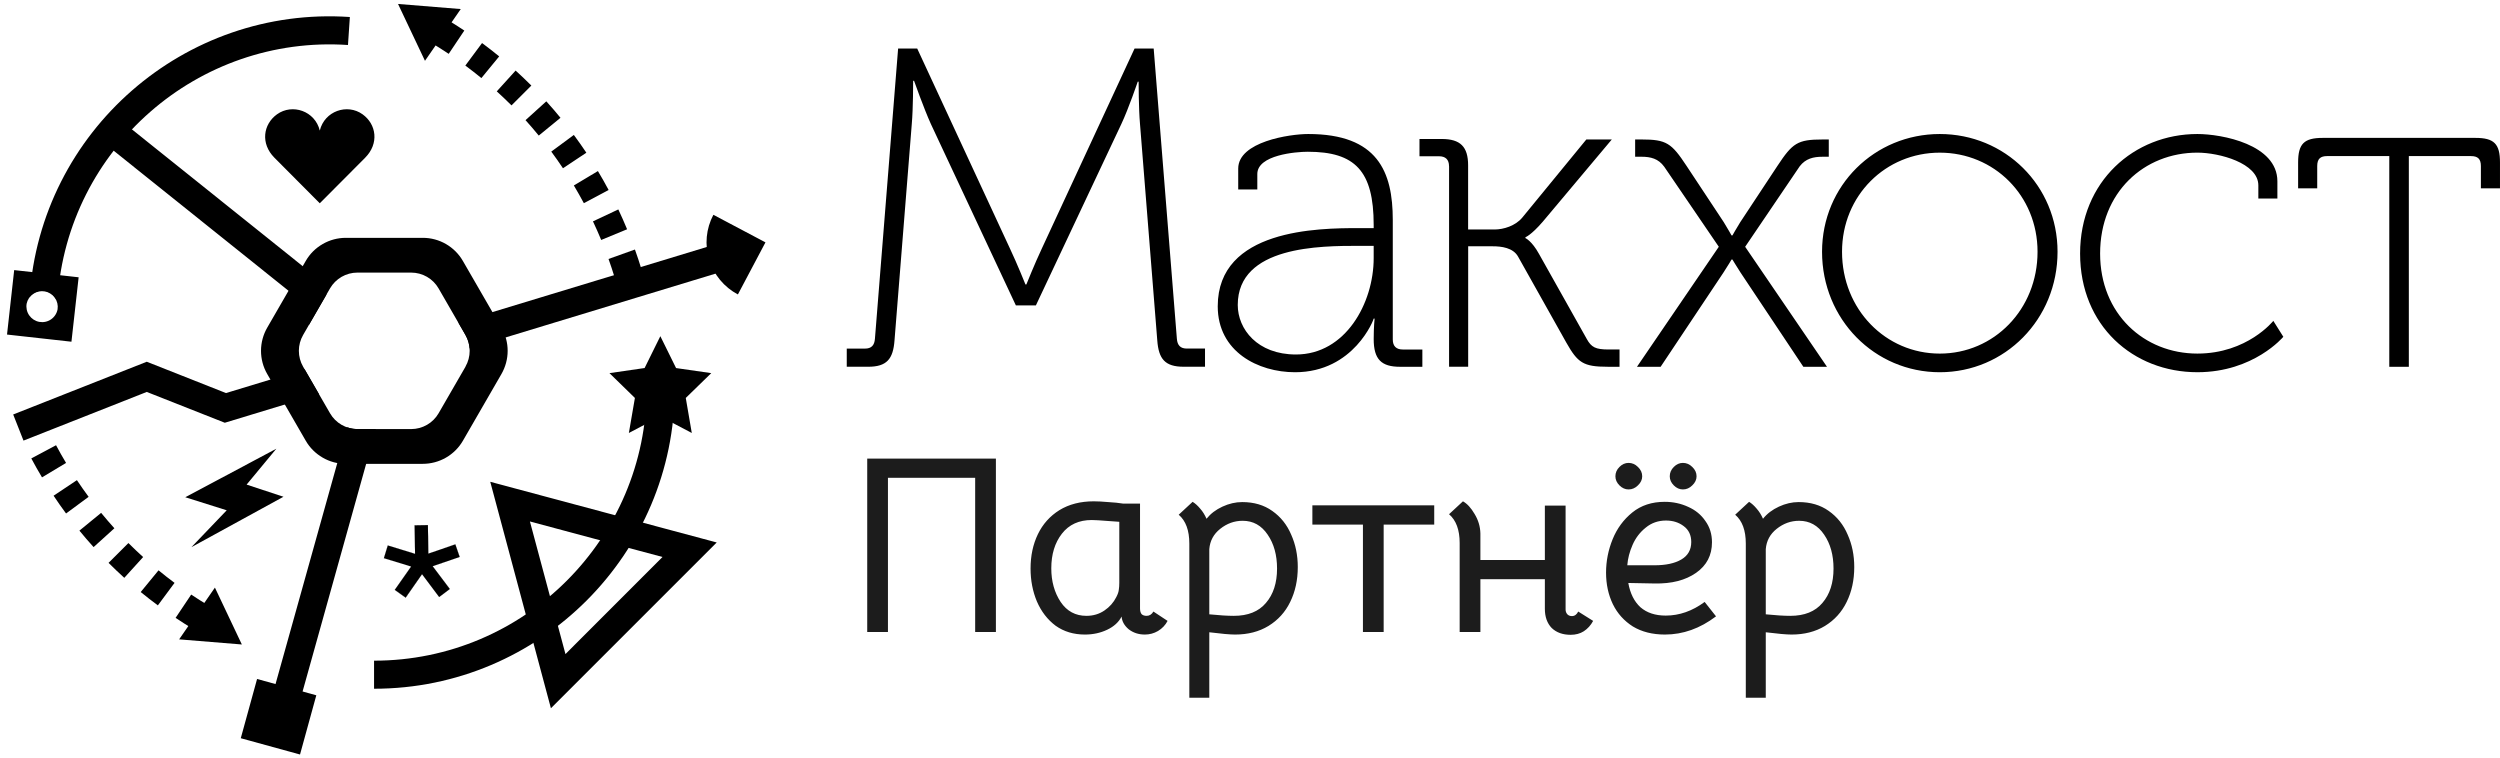
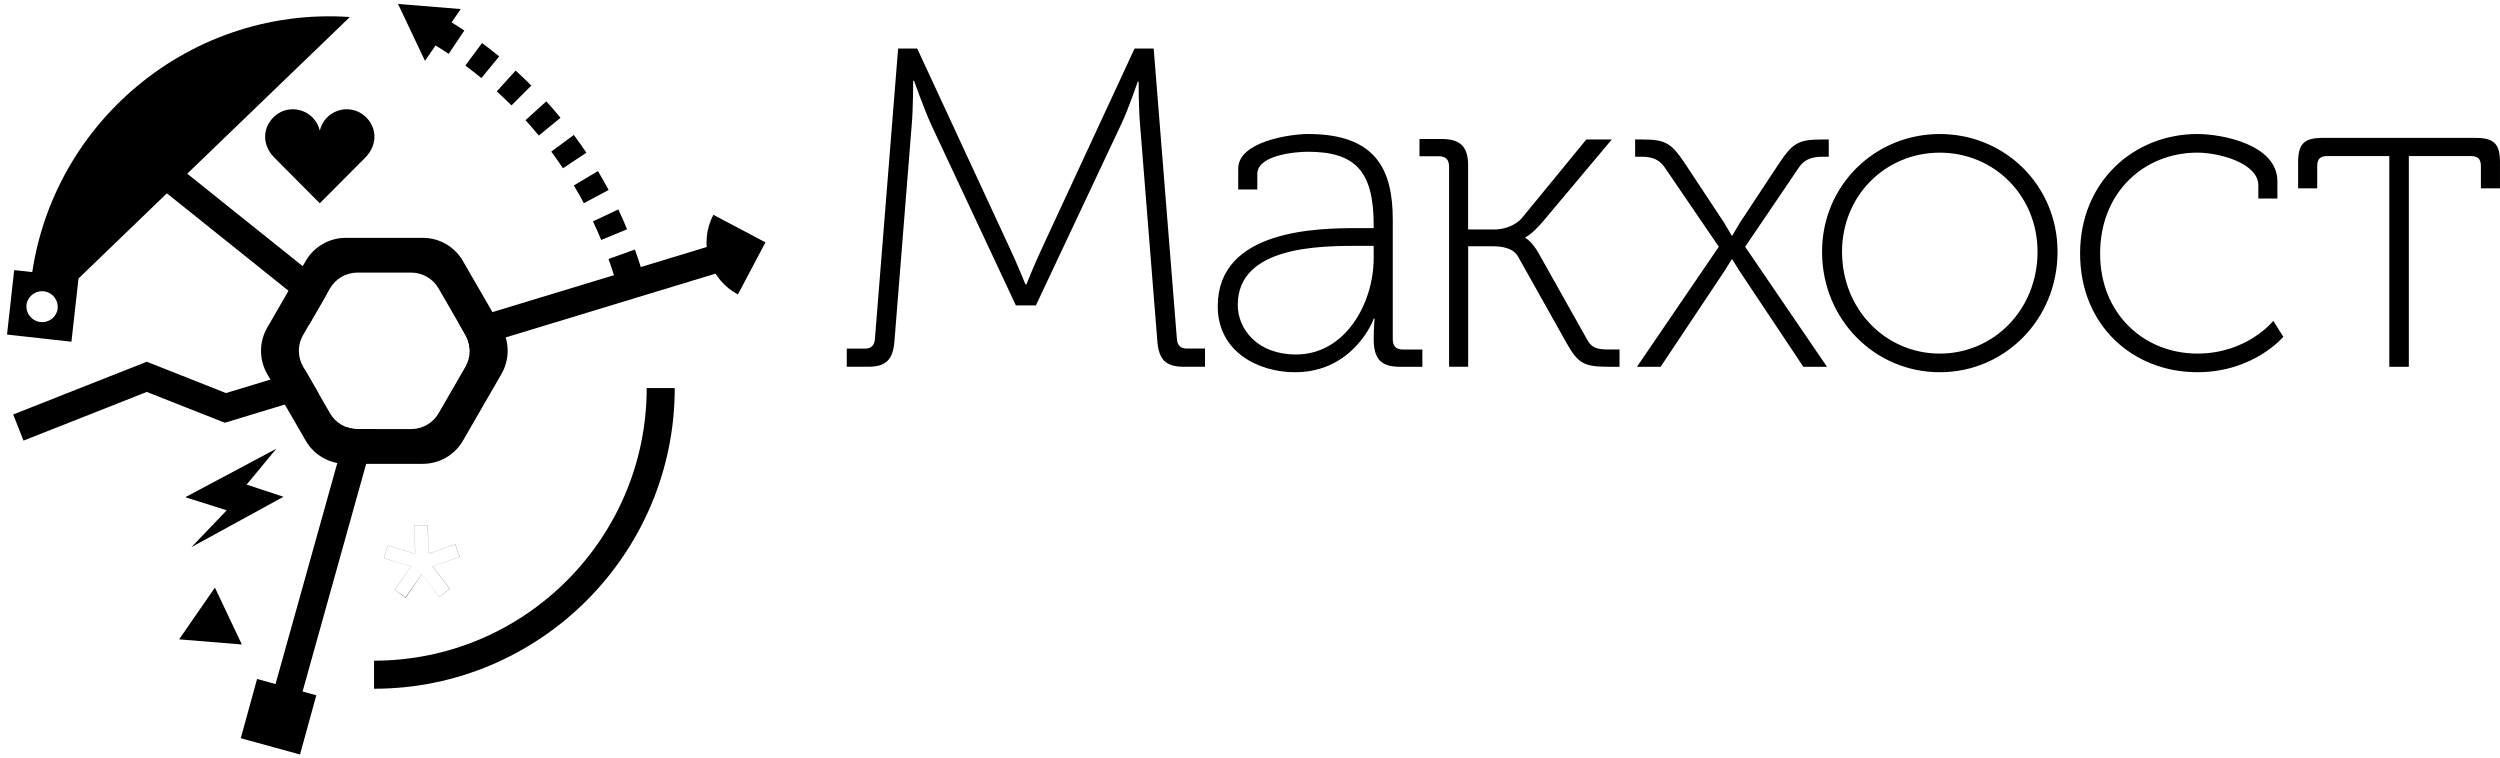
<svg xmlns="http://www.w3.org/2000/svg" width="178" height="54" viewBox="0 0 178 54" fill="none">
  <g clip-path="url(#clip0_8352_1105)">
-     <path d="M28.107 42L29.274 40.337L27.334 39.741L27.612 38.837L29.552 39.434L29.52 37.404L30.467 37.389L30.499 39.419L32.419 38.759L32.726 39.656L30.804 40.314L32.024 41.938L31.267 42.508L30.047 40.883L28.88 42.543" fill="black" />
    <path d="M28.883 42.555L28.101 42.005L29.266 40.331L27.33 39.749L27.603 38.833L29.553 39.423L29.51 37.401L30.465 37.378L30.505 39.418L32.415 38.751L32.733 39.651L30.807 40.321L32.031 41.931L31.273 42.511L30.043 40.886L28.885 42.556L28.883 42.555ZM27.608 38.845L27.34 39.745L29.275 40.329L28.112 42.003L28.877 42.531L30.039 40.877L31.272 42.501L32.017 41.931L30.795 40.321L32.72 39.648L32.408 38.762L30.5 39.426L30.456 37.388L29.518 37.408L29.558 39.43L27.608 38.842V38.845Z" fill="black" />
    <path d="M18.304 48.343L22.521 49.505L21.361 53.721L17.143 52.561L18.304 48.343ZM30.258 4.33L28.34 0.282L32.806 0.645" fill="black" />
    <path d="M45.69 19.233L43.78 19.816L43.764 19.759C43.629 19.315 43.483 18.875 43.327 18.439L45.207 17.766C45.373 18.229 45.53 18.702 45.673 19.174L45.691 19.232L45.69 19.233ZM42.805 17.085C42.623 16.645 42.425 16.198 42.219 15.761L44.024 14.911C44.244 15.377 44.454 15.851 44.649 16.324L42.804 17.086L42.805 17.085ZM41.57 14.465C41.342 14.039 41.105 13.619 40.858 13.205L42.571 12.18C42.837 12.62 43.091 13.074 43.334 13.528L41.571 14.466L41.57 14.465ZM40.083 11.98C39.815 11.578 39.537 11.182 39.251 10.794L40.858 9.608C41.164 10.022 41.464 10.448 41.748 10.873L40.083 11.98ZM38.36 9.653C38.057 9.281 37.74 8.913 37.417 8.555L38.897 7.215C39.243 7.595 39.583 7.991 39.907 8.387L38.36 9.653ZM36.418 7.503C36.081 7.167 35.728 6.83 35.37 6.505L36.712 5.025C37.094 5.373 37.47 5.731 37.832 6.092L36.418 7.504V7.503ZM34.274 5.56C33.904 5.257 33.521 4.956 33.132 4.668L34.322 3.065C34.736 3.372 35.147 3.692 35.542 4.015L34.274 5.56ZM31.948 3.834C31.546 3.566 31.138 3.307 30.724 3.058L31.754 1.348C32.196 1.614 32.634 1.892 33.059 2.175L31.947 3.835L31.948 3.834ZM15.302 41.837L17.22 45.887L12.754 45.522" fill="black" />
-     <path d="M3.991 31.7C4.217 32.126 4.457 32.55 4.703 32.96L2.991 33.988C2.726 33.548 2.471 33.093 2.229 32.64L3.991 31.7ZM5.477 34.188C5.742 34.586 6.023 34.985 6.31 35.374L4.703 36.56C4.397 36.146 4.097 35.72 3.815 35.295L5.475 34.188H5.477ZM7.201 36.515C7.504 36.887 7.821 37.255 8.144 37.613L6.664 38.953C6.318 38.573 5.978 38.177 5.654 37.781L7.201 36.515ZM9.143 38.665C9.48 39.001 9.833 39.337 10.191 39.662L8.849 41.142C8.467 40.795 8.094 40.439 7.729 40.075L9.143 38.665ZM11.287 40.608C11.656 40.911 12.04 41.211 12.428 41.5L11.239 43.103C10.824 42.796 10.418 42.479 10.018 42.153L11.287 40.608ZM13.613 42.333C14.009 42.598 14.422 42.86 14.838 43.11L13.807 44.82C13.366 44.554 12.931 44.279 12.502 43.993L13.613 42.333ZM39.225 50.428L34.906 34.304L51.031 38.624L39.225 50.428ZM37.73 37.128L40.261 46.57L47.17 39.658L37.73 37.128Z" fill="black" />
    <path d="M26.633 49.04V47.04C37.337 47.04 46.045 38.332 46.045 27.628H48.042C48.044 39.433 38.44 49.038 26.634 49.038L26.633 49.04Z" fill="black" />
-     <path d="M47.016 23.936L48.136 26.206L50.641 26.567L48.827 28.334L49.255 30.828L47.015 29.649L44.775 30.828L45.205 28.334L43.393 26.567L45.896 26.204" fill="black" />
    <path d="M19.677 31.947L13.192 35.403L16.142 36.333L13.627 38.959L20.184 35.369L17.559 34.504M1.01 19.23L0.5 23.82L5.087 24.33L5.599 19.743L1.009 19.231L1.01 19.23ZM4.1 22.02C4.074 22.164 4.019 22.302 3.939 22.425C3.859 22.549 3.756 22.655 3.635 22.738C3.514 22.822 3.378 22.881 3.234 22.911C3.091 22.942 2.942 22.944 2.798 22.918C2.506 22.864 2.248 22.696 2.079 22.452C1.91 22.208 1.845 21.907 1.898 21.615C1.959 21.33 2.129 21.081 2.371 20.919C2.614 20.758 2.909 20.697 3.195 20.75C3.482 20.802 3.736 20.964 3.905 21.201C4.074 21.439 4.144 21.732 4.1 22.02ZM35.702 23.332L32.962 18.588C32.674 18.085 32.258 17.668 31.756 17.377C31.255 17.087 30.686 16.934 30.106 16.934H24.628C24.049 16.933 23.48 17.084 22.978 17.374C22.474 17.661 22.056 18.078 21.768 18.581L19.028 23.326C18.738 23.827 18.585 24.396 18.584 24.975C18.583 25.554 18.735 26.124 19.024 26.626L21.764 31.371C22.064 31.894 22.484 32.297 22.971 32.581C23.472 32.873 24.041 33.026 24.621 33.025H30.101C30.68 33.025 31.25 32.873 31.752 32.584C32.254 32.295 32.671 31.879 32.961 31.378L35.701 26.633C35.99 26.131 36.144 25.562 36.145 24.983C36.145 24.421 36.005 23.856 35.703 23.333L35.702 23.332ZM33.146 26.104L31.229 29.424C31.031 29.766 30.747 30.05 30.405 30.247C30.062 30.445 29.674 30.549 29.279 30.55H25.446C25.051 30.55 24.663 30.446 24.321 30.248C23.979 30.051 23.695 29.767 23.498 29.425L21.58 26.105C21.383 25.762 21.279 25.374 21.279 24.979C21.279 24.584 21.383 24.196 21.58 23.854L23.497 20.534C23.695 20.192 23.979 19.909 24.32 19.711C24.662 19.514 25.049 19.409 25.444 19.409H29.277C29.672 19.409 30.06 19.513 30.402 19.71C30.744 19.907 31.029 20.192 31.226 20.534L33.142 23.854C33.338 24.196 33.441 24.584 33.441 24.978C33.441 25.373 33.338 25.76 33.142 26.103L33.146 26.104ZM50.792 15.294C50.534 15.781 50.375 16.314 50.323 16.862C50.271 17.411 50.328 17.964 50.49 18.491C50.652 19.017 50.917 19.506 51.268 19.931C51.619 20.355 52.051 20.706 52.538 20.964L54.501 17.256L50.792 15.294ZM22.768 14.474C22.768 14.474 20.558 12.252 19.541 11.232C18.531 10.217 18.741 8.846 19.721 8.14C20.817 7.352 22.431 7.904 22.769 9.297C23.109 7.904 24.722 7.352 25.817 8.14C26.799 8.846 27.007 10.217 25.997 11.232L22.768 14.474Z" fill="black" />
-     <path d="M2.106 21.13H2.121C2.247 20.97 2.414 20.846 2.604 20.773C2.794 20.701 3.001 20.681 3.201 20.717C3.535 20.777 3.801 20.983 3.959 21.254L4.099 21.264C4.819 10.584 14.098 2.484 24.776 3.204L24.91 1.211C13.13 0.41 2.901 9.35 2.106 21.13Z" fill="black" />
+     <path d="M2.106 21.13H2.121C2.247 20.97 2.414 20.846 2.604 20.773C2.794 20.701 3.001 20.681 3.201 20.717C3.535 20.777 3.801 20.983 3.959 21.254L4.099 21.264L24.91 1.211C13.13 0.41 2.901 9.35 2.106 21.13Z" fill="black" />
    <path d="M25.445 30.55C25.194 30.55 24.951 30.502 24.726 30.425L19.485 49.18L21.409 49.717L26.762 30.549H25.445L25.445 30.55ZM21.991 23.143L23.241 20.979L22.802 19.952L9.052 8.94L7.805 10.5L21.163 21.2M33.145 23.855C33.318 24.155 33.41 24.48 33.435 24.805L51.498 19.315L50.916 17.405L32.63 22.96L33.145 23.855ZM21.686 26.286L16.091 27.986L10.45 25.756L0.939 29.511L1.673 31.371L10.45 27.906L16.006 30.1L22.71 28.062" fill="black" />
    <path d="M60.289 24.82H61.586C62.039 24.82 62.264 24.593 62.296 24.107L63.946 3.457H65.306L71.91 17.699C72.43 18.799 73.013 20.255 73.013 20.255H73.077C73.077 20.255 73.659 18.798 74.177 17.698L80.782 3.454H82.142L83.792 24.104C83.824 24.591 84.052 24.818 84.504 24.818H85.797V26.112H84.275C82.949 26.112 82.495 25.562 82.398 24.236L81.168 8.826C81.07 7.726 81.07 5.816 81.07 5.816H81.007C81.007 5.816 80.359 7.726 79.841 8.826L73.756 21.743H72.329L66.279 8.83C65.793 7.762 65.081 5.754 65.081 5.754H65.017C65.017 5.754 65.017 7.73 64.919 8.829L63.689 24.237C63.592 25.563 63.139 26.113 61.813 26.113H60.289V24.82ZM96.739 16.242H97.806V16.015C97.806 12.165 96.48 10.805 93.113 10.805C92.273 10.805 89.521 11.031 89.521 12.39V13.492H88.161V12.002C88.161 10.092 91.818 9.542 93.146 9.542C98.096 9.542 99.166 12.229 99.166 15.66V24.172C99.166 24.658 99.426 24.885 99.879 24.885H101.272V26.115H99.685C98.358 26.115 97.807 25.595 97.807 24.14C97.807 23.266 97.872 22.683 97.872 22.683H97.807C97.84 22.683 96.414 26.503 92.207 26.503C89.583 26.503 86.703 25.046 86.703 21.809C86.703 16.306 93.857 16.241 96.74 16.241L96.739 16.242ZM92.272 25.24C95.8 25.24 97.806 21.582 97.806 18.38V17.504H96.771C94.019 17.504 88.128 17.504 88.128 21.714C88.128 23.429 89.521 25.24 92.272 25.24ZM103.171 11.836C103.171 11.351 102.911 11.126 102.457 11.126H101.067V9.896H102.652C103.978 9.896 104.53 10.446 104.53 11.772V16.34H106.407C107.057 16.34 107.895 16.08 108.382 15.498L112.947 9.93H114.761L109.841 15.79C109.001 16.76 108.611 16.89 108.611 16.89V16.953C108.611 16.953 109.065 17.147 109.581 18.086L112.981 24.14C113.305 24.722 113.596 24.884 114.534 24.884H115.311V26.114H114.469C112.722 26.114 112.333 25.824 111.524 24.397L108.092 18.28C107.738 17.633 106.896 17.536 106.282 17.536H104.534V26.113H103.174V11.836H103.171ZM122.379 17.57L118.494 11.872C118.072 11.29 117.522 11.16 116.874 11.16H116.422V9.93H116.875C118.655 9.93 119.012 10.19 120.08 11.808L122.735 15.823C122.995 16.243 123.285 16.761 123.285 16.761H123.35C123.35 16.761 123.64 16.244 123.903 15.824L126.555 11.809C127.623 10.191 127.979 9.931 129.759 9.931H130.209V11.161H129.759C129.111 11.161 128.562 11.291 128.139 11.841L124.255 17.571L130.082 26.116H128.399L123.933 19.416C123.64 18.963 123.349 18.478 123.349 18.478H123.285C123.285 18.478 123.025 18.931 122.703 19.416L118.236 26.116H116.552L122.379 17.57Z" fill="black" />
    <path d="M138.113 9.542C142.743 9.542 146.497 13.199 146.497 17.926C146.497 22.748 142.742 26.503 138.113 26.503C133.486 26.503 129.73 22.748 129.73 17.926C129.73 13.199 133.487 9.542 138.114 9.542H138.113ZM138.113 25.176C141.965 25.176 145.073 22.036 145.073 17.926C145.073 13.912 141.966 10.869 138.113 10.869C134.261 10.869 131.153 13.911 131.153 17.925C131.153 22.035 134.263 25.176 138.113 25.176ZM156.453 9.542C158.203 9.542 162.15 10.285 162.15 12.908V14.138H160.794V13.198C160.794 11.613 158.009 10.868 156.454 10.868C152.667 10.868 149.528 13.685 149.528 18.055C149.528 22.36 152.668 25.175 156.454 25.175C160.014 25.175 161.86 22.845 161.86 22.845L162.573 23.979C162.573 23.979 160.469 26.502 156.453 26.502C151.89 26.502 148.103 23.2 148.103 18.054C148.103 12.908 151.953 9.542 156.453 9.542ZM170.117 11.113H165.699C165.214 11.113 164.986 11.306 164.986 11.823V13.41H163.626V11.566C163.626 10.238 164.049 9.818 165.376 9.818H176.252C177.577 9.818 177.999 10.238 177.999 11.566V13.41H176.639V11.824C176.639 11.306 176.414 11.114 175.929 11.114H171.509V26.114H170.117V11.113Z" fill="black" />
-     <path d="M61.746 32.652H70.908V45H69.432V34.02H63.222V45H61.746V32.652ZM77.246 45.18C76.442 45.18 75.746 44.97 75.158 44.55C74.582 44.118 74.138 43.542 73.826 42.822C73.526 42.102 73.376 41.322 73.376 40.482C73.376 39.57 73.55 38.754 73.898 38.034C74.246 37.314 74.756 36.744 75.428 36.324C76.112 35.904 76.928 35.694 77.876 35.694C78.152 35.694 78.494 35.712 78.902 35.748C79.322 35.772 79.676 35.808 79.964 35.856H81.17V43.326C81.17 43.494 81.206 43.626 81.278 43.722C81.362 43.806 81.482 43.848 81.638 43.848C81.842 43.848 82.004 43.746 82.124 43.542L83.132 44.208C82.976 44.508 82.748 44.748 82.448 44.928C82.16 45.096 81.848 45.18 81.512 45.18C81.068 45.18 80.684 45.054 80.36 44.802C80.048 44.538 79.88 44.232 79.856 43.884V43.902C79.652 44.298 79.31 44.61 78.83 44.838C78.35 45.066 77.822 45.18 77.246 45.18ZM77.354 43.848C77.834 43.848 78.26 43.722 78.632 43.47C79.004 43.218 79.286 42.9 79.478 42.516C79.586 42.312 79.646 42.138 79.658 41.994C79.682 41.85 79.694 41.688 79.694 41.508V37.152L78.938 37.098C78.338 37.05 77.936 37.026 77.732 37.026C76.82 37.026 76.112 37.35 75.608 37.998C75.104 38.646 74.852 39.468 74.852 40.464C74.852 41.388 75.074 42.186 75.518 42.858C75.962 43.518 76.574 43.848 77.354 43.848ZM88.442 35.748C89.282 35.748 89.996 35.958 90.584 36.378C91.184 36.798 91.634 37.362 91.934 38.07C92.246 38.766 92.402 39.534 92.402 40.374C92.402 41.298 92.222 42.126 91.862 42.858C91.514 43.578 90.998 44.148 90.314 44.568C89.642 44.976 88.85 45.18 87.938 45.18C87.578 45.18 86.966 45.126 86.102 45.018V49.68H84.68V38.7C84.68 37.764 84.428 37.08 83.924 36.648L84.914 35.73C85.094 35.838 85.274 36 85.454 36.216C85.634 36.42 85.784 36.66 85.904 36.936C86.192 36.576 86.57 36.288 87.038 36.072C87.506 35.856 87.974 35.748 88.442 35.748ZM87.848 43.848C88.856 43.848 89.618 43.542 90.134 42.93C90.662 42.318 90.926 41.502 90.926 40.482C90.926 39.522 90.704 38.718 90.26 38.07C89.816 37.41 89.222 37.08 88.478 37.08C87.89 37.08 87.356 37.272 86.876 37.656C86.408 38.028 86.15 38.508 86.102 39.096V43.74C86.822 43.812 87.404 43.848 87.848 43.848ZM97.041 37.35H93.441V35.982H102.117V37.35H98.517V45H97.041V37.35ZM111.47 43.398C111.47 43.53 111.512 43.644 111.596 43.74C111.68 43.824 111.788 43.866 111.92 43.866C112.112 43.866 112.262 43.758 112.37 43.542L113.432 44.208C113.264 44.52 113.042 44.766 112.766 44.946C112.502 45.114 112.19 45.198 111.83 45.198C111.266 45.198 110.816 45.036 110.48 44.712C110.156 44.376 109.994 43.92 109.994 43.344V41.238H105.404V45H103.928V38.664C103.928 37.728 103.676 37.044 103.172 36.612L104.162 35.694C104.462 35.862 104.738 36.162 104.99 36.594C105.254 37.026 105.392 37.488 105.404 37.98V39.87H109.994V36H111.47V43.398ZM118.545 45.18C117.657 45.18 116.895 44.988 116.259 44.604C115.635 44.208 115.161 43.68 114.837 43.02C114.513 42.348 114.351 41.598 114.351 40.77C114.351 39.954 114.507 39.162 114.819 38.394C115.131 37.626 115.599 36.99 116.223 36.486C116.847 35.982 117.615 35.73 118.527 35.73C119.127 35.73 119.685 35.85 120.201 36.09C120.717 36.318 121.125 36.654 121.425 37.098C121.737 37.53 121.893 38.034 121.893 38.61C121.893 39.534 121.515 40.26 120.759 40.788C120.003 41.316 119.019 41.568 117.807 41.544L115.935 41.508C116.067 42.252 116.355 42.828 116.799 43.236C117.255 43.632 117.855 43.83 118.599 43.83C119.571 43.83 120.495 43.506 121.371 42.858L122.181 43.884C121.041 44.748 119.829 45.18 118.545 45.18ZM117.807 40.248C118.611 40.248 119.247 40.11 119.715 39.834C120.183 39.558 120.417 39.144 120.417 38.592C120.417 38.1 120.237 37.722 119.877 37.458C119.529 37.194 119.109 37.062 118.617 37.062C118.065 37.062 117.585 37.23 117.177 37.566C116.769 37.89 116.457 38.298 116.241 38.79C116.025 39.282 115.899 39.768 115.863 40.248H117.807ZM115.953 34.848C115.713 34.848 115.497 34.752 115.305 34.56C115.113 34.368 115.017 34.152 115.017 33.912C115.017 33.66 115.113 33.438 115.305 33.246C115.497 33.054 115.713 32.958 115.953 32.958C116.205 32.958 116.427 33.054 116.619 33.246C116.823 33.438 116.925 33.66 116.925 33.912C116.925 34.152 116.823 34.368 116.619 34.56C116.427 34.752 116.205 34.848 115.953 34.848ZM119.823 34.848C119.583 34.848 119.367 34.752 119.175 34.56C118.983 34.368 118.887 34.152 118.887 33.912C118.887 33.66 118.983 33.438 119.175 33.246C119.367 33.054 119.583 32.958 119.823 32.958C120.075 32.958 120.297 33.054 120.489 33.246C120.693 33.438 120.795 33.66 120.795 33.912C120.795 34.152 120.693 34.368 120.489 34.56C120.297 34.752 120.075 34.848 119.823 34.848ZM128.063 35.748C128.903 35.748 129.617 35.958 130.205 36.378C130.805 36.798 131.255 37.362 131.555 38.07C131.867 38.766 132.023 39.534 132.023 40.374C132.023 41.298 131.843 42.126 131.483 42.858C131.135 43.578 130.619 44.148 129.935 44.568C129.263 44.976 128.471 45.18 127.559 45.18C127.199 45.18 126.587 45.126 125.723 45.018V49.68H124.301V38.7C124.301 37.764 124.049 37.08 123.545 36.648L124.535 35.73C124.715 35.838 124.895 36 125.075 36.216C125.255 36.42 125.405 36.66 125.525 36.936C125.813 36.576 126.191 36.288 126.659 36.072C127.127 35.856 127.595 35.748 128.063 35.748ZM127.469 43.848C128.477 43.848 129.239 43.542 129.755 42.93C130.283 42.318 130.547 41.502 130.547 40.482C130.547 39.522 130.325 38.718 129.881 38.07C129.437 37.41 128.843 37.08 128.099 37.08C127.511 37.08 126.977 37.272 126.497 37.656C126.029 38.028 125.771 38.508 125.723 39.096V43.74C126.443 43.812 127.025 43.848 127.469 43.848Z" fill="#1C1C1C" />
  </g>
  <defs>
    <clipPath id="clip0_8352_1105">
      <rect width="178" height="54" fill="white" />
    </clipPath>
  </defs>
</svg>